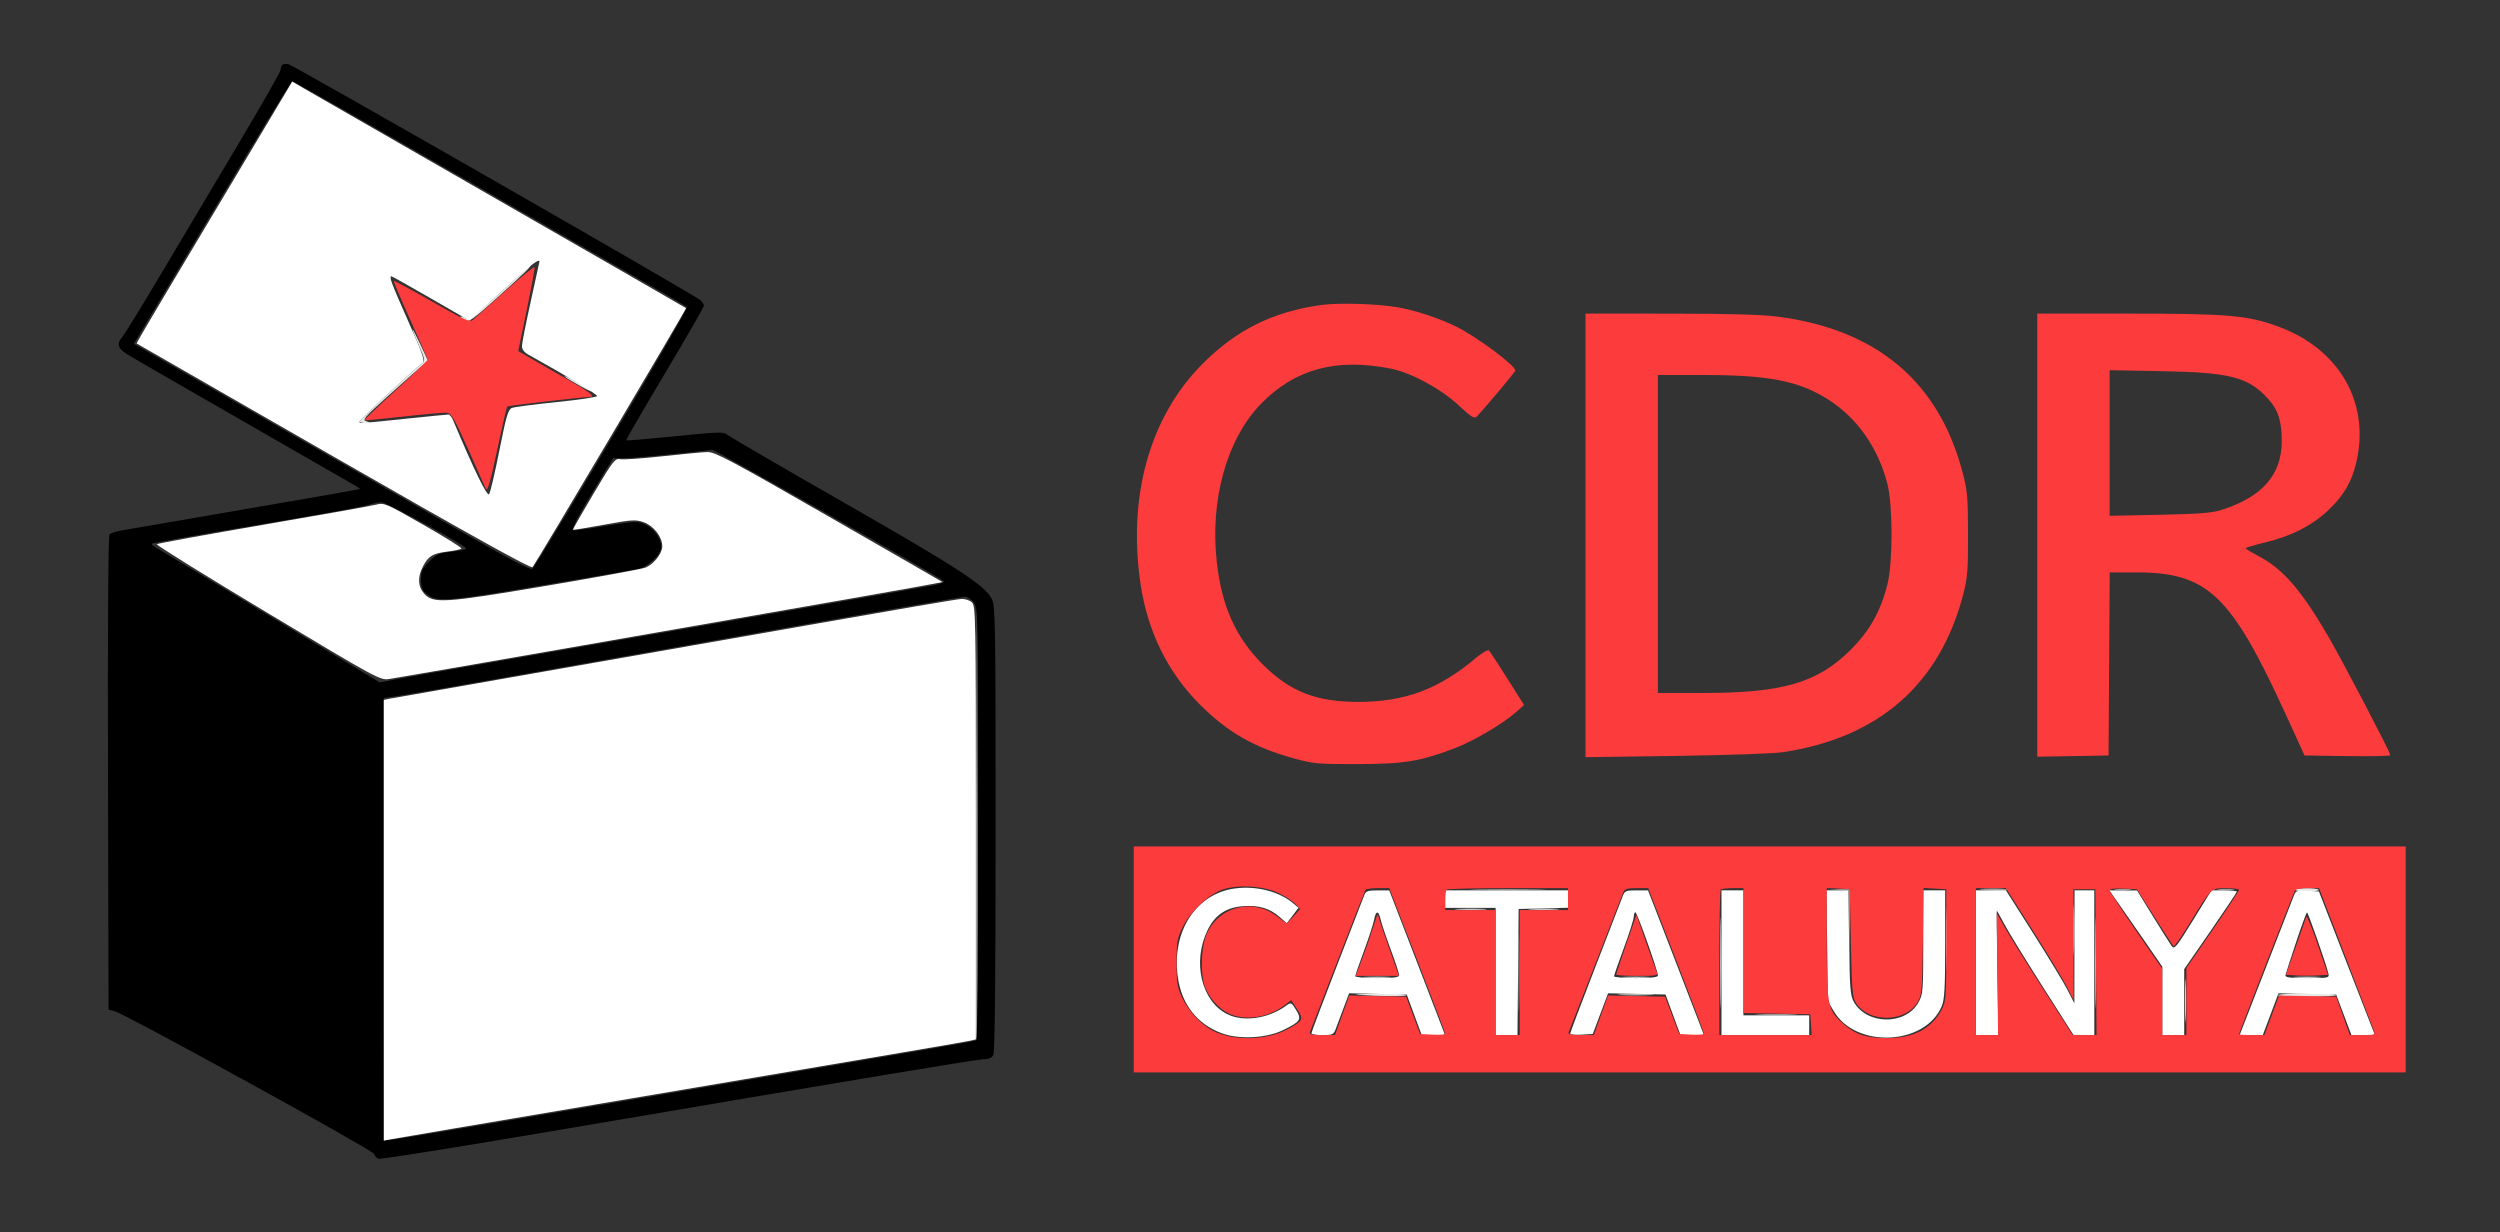
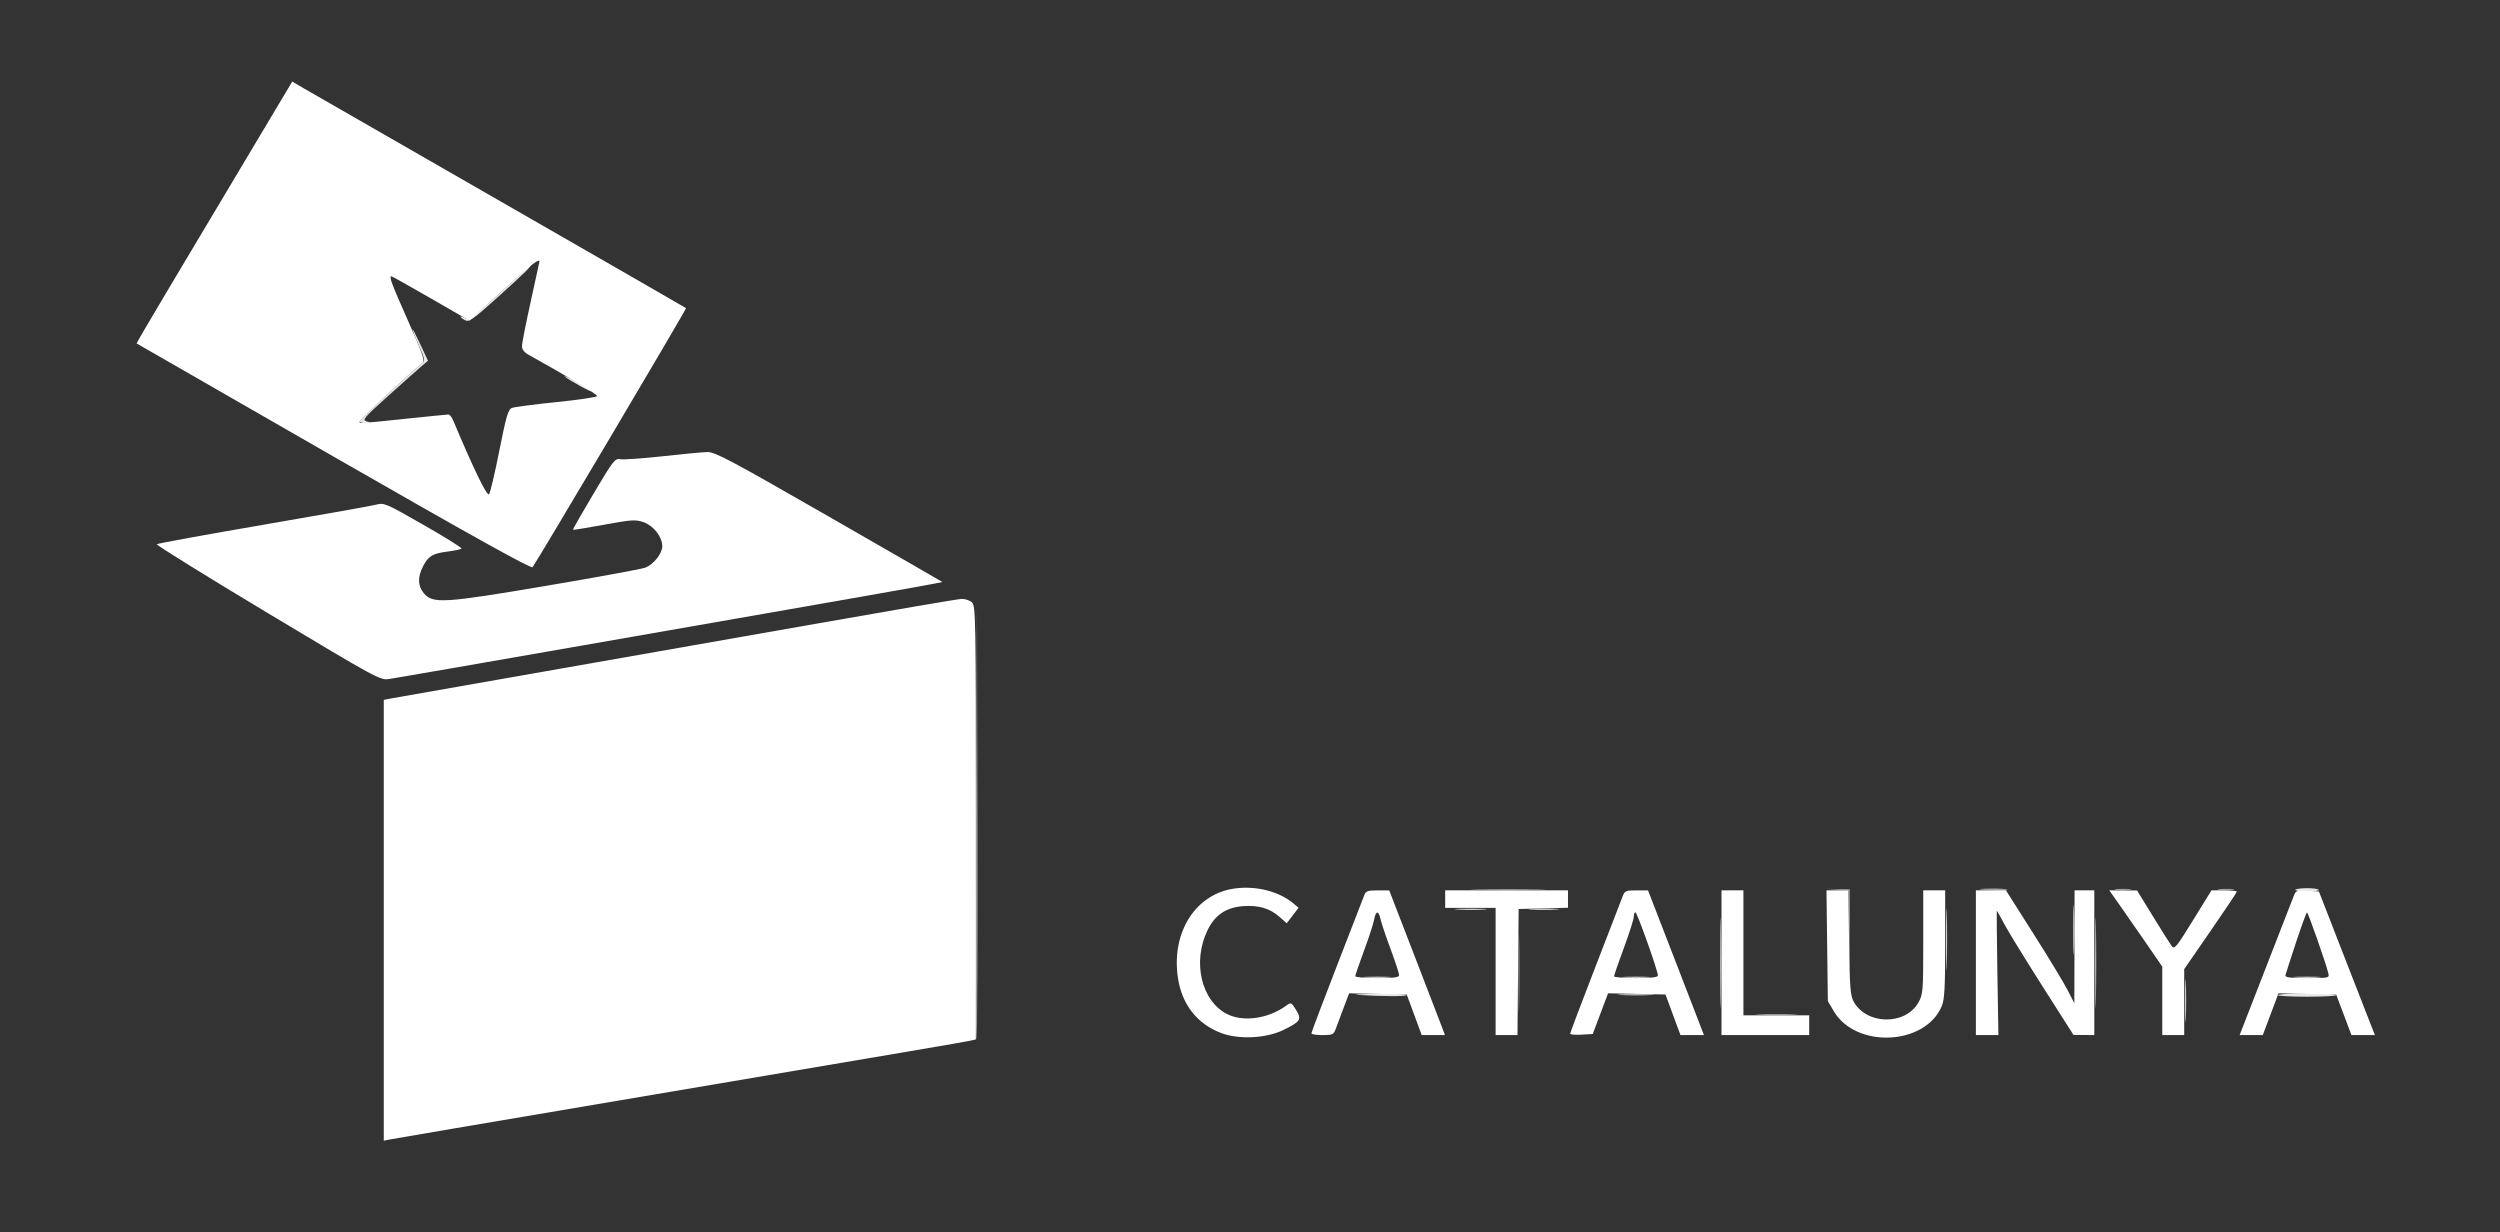
<svg xmlns="http://www.w3.org/2000/svg" width="1140" height="562" viewBox="0 0 1140 562" version="1.1">
  <rect x="0" y="0" width="1140" height="562" fill="#333333" stroke="none" />
-   <path d="M 128.738 29.596 C 128.332 30.001, 128 30.992, 128 31.796 C 128 32.600, 119.384 47.713, 108.853 65.379 C 98.322 83.046, 82.493 109.650, 73.678 124.500 C 64.862 139.350, 56.828 152.429, 55.825 153.564 C 53.090 156.659, 53.594 158.710, 57.750 161.392 C 59.813 162.723, 83.325 176.305, 110 191.575 C 136.675 206.845, 159.812 220.135, 161.415 221.109 L 164.330 222.879 161.915 223.428 C 160.587 223.729, 137 227.845, 109.500 232.573 C 82 237.301, 57.566 241.513, 55.201 241.934 C 52.837 242.354, 50.472 243.128, 49.947 243.653 C 49.348 244.252, 49.086 284.882, 49.245 352.483 L 49.500 460.356 52.231 461.087 C 57.227 462.422, 170.005 524.441, 170.548 526.150 C 170.838 527.066, 171.765 528.080, 172.607 528.403 C 173.448 528.726, 208.419 523.161, 250.319 516.038 C 397.447 491.023, 445.643 483, 448.772 483 C 450.870 483, 452.277 482.351, 452.965 481.066 C 453.659 479.769, 453.999 445.746, 453.998 377.816 C 453.997 283.337, 453.879 276.268, 452.248 273.065 C 449.121 266.921, 436.336 258.604, 384.500 228.992 C 356.450 212.968, 332.716 199.148, 331.758 198.281 C 330.170 196.844, 328.061 196.901, 307.908 198.919 C 295.749 200.137, 285.666 200.991, 285.502 200.817 C 285.338 200.643, 293.252 187, 303.089 170.500 C 312.925 154, 320.979 140.007, 320.987 139.405 C 320.994 138.803, 320.212 137.622, 319.250 136.782 C 316.463 134.348, 133.718 29.694, 131.488 29.254 C 130.381 29.036, 129.144 29.190, 128.738 29.596 M 99.239 92.750 C 80.962 123.413, 64.886 150.361, 63.515 152.636 L 61.023 156.772 73.261 163.772 C 88.922 172.729, 170.261 219.411, 210.427 242.494 C 231.635 254.682, 241.765 259.989, 242.662 259.383 C 244.845 257.910, 314.171 140.763, 313.305 140.011 C 312.862 139.627, 301.475 133.006, 288 125.298 C 274.525 117.590, 234.383 94.570, 198.795 74.142 C 163.207 53.714, 133.725 37, 133.280 37 C 132.834 37, 117.516 62.087, 99.239 92.750 M 307 207.044 C 297.925 208.019, 288.019 208.858, 284.988 208.908 L 279.476 209 269.741 225.250 C 263.233 236.114, 260.458 241.598, 261.367 241.797 C 262.115 241.960, 268.126 241.173, 274.724 240.047 C 281.323 238.921, 288.022 238.002, 289.611 238.004 C 296.359 238.012, 303.141 245.870, 301.080 251.291 C 299.881 254.443, 294.745 258.689, 291.274 259.396 C 289.748 259.707, 269.741 263.129, 246.812 267.002 C 202.964 274.408, 199.389 274.667, 194.465 270.794 C 192.491 269.241, 192 267.950, 192 264.310 C 192 260.390, 192.516 259.250, 195.750 256.022 C 199.094 252.685, 200.233 252.201, 206.259 251.559 C 209.977 251.163, 212.804 250.492, 212.542 250.068 C 211.411 248.238, 176.131 229.001, 173.930 229.015 C 172.594 229.023, 169.700 229.631, 167.500 230.367 C 165.300 231.103, 142.238 235.246, 116.250 239.573 C 90.262 243.901, 69.003 247.680, 69.006 247.971 C 69.010 248.262, 70.247 249.215, 71.756 250.089 C 73.265 250.962, 96.699 265.066, 123.832 281.430 L 173.163 311.183 181.332 309.620 C 185.824 308.761, 207.725 304.902, 230 301.046 C 321.843 285.144, 420.843 267.874, 425.857 266.878 C 428.803 266.293, 430.828 265.455, 430.357 265.017 C 428.218 263.027, 325.959 205.015, 324.803 205.136 C 324.086 205.211, 316.075 206.069, 307 207.044 M 357 286.483 C 312.725 294.310, 256.700 304.223, 232.500 308.511 C 208.300 312.799, 185.462 316.751, 181.750 317.294 L 175 318.281 175 419.141 C 175 519.824, 175.004 520, 177.030 520 C 178.146 520, 226.633 511.917, 284.780 502.037 C 437.121 476.153, 444.341 474.907, 445.211 474.369 C 445.645 474.101, 446 429.644, 446 375.576 C 446 277.636, 445.992 277.260, 443.927 274.635 C 442.722 273.102, 440.944 272.052, 439.677 272.125 C 438.480 272.194, 401.275 278.655, 357 286.483" stroke="none" fill="#000000" fill-rule="evenodd" />
  <path d="M 240.565 121.895 C 240.261 122.387, 234.179 128.039, 227.051 134.454 C 215.579 144.778, 213.855 145.993, 212.045 145.024 C 210.920 144.422, 210 144.155, 210 144.430 C 210 144.705, 210.920 145.422, 212.045 146.024 C 213.854 146.992, 215.563 145.792, 226.888 135.601 C 239.490 124.259, 242.793 121, 241.681 121 C 241.372 121, 240.869 121.403, 240.565 121.895 M 188.082 150.157 C 188.037 150.518, 189.376 153.880, 191.057 157.628 C 193.594 163.282, 193.879 164.618, 192.729 165.471 C 188.834 168.361, 164 191.426, 164 192.154 C 164 192.619, 165.238 192.955, 166.750 192.900 C 169.367 192.805, 169.387 192.769, 167.161 192.143 C 165.039 191.547, 165.951 190.472, 177.051 180.493 C 183.777 174.447, 190.604 168.375, 192.222 166.999 L 195.165 164.499 191.665 156.999 C 189.740 152.875, 188.127 149.796, 188.082 150.157 M 257.500 171.688 C 258.050 172.244, 261.200 174.185, 264.500 176 C 267.800 177.815, 270.050 178.832, 269.500 178.260 C 268.950 177.688, 265.800 175.747, 262.500 173.948 C 259.200 172.148, 256.950 171.131, 257.500 171.688 M 1046.655 405.750 C 1046.400 406.163, 1048.805 406.500, 1052 406.500 C 1055.195 406.500, 1057.600 406.163, 1057.345 405.750 C 1057.091 405.337, 1054.685 405, 1052 405 C 1049.315 405, 1046.909 405.337, 1046.655 405.750 M 784.448 439 C 784.448 457.425, 784.583 464.962, 784.748 455.750 C 784.913 446.538, 784.913 431.462, 784.748 422.250 C 784.583 413.038, 784.448 420.575, 784.448 439 M 887.429 428.500 C 887.429 441.150, 887.573 446.187, 887.747 439.694 C 887.922 433.200, 887.921 422.850, 887.746 416.694 C 887.571 410.537, 887.428 415.850, 887.429 428.500 M 945.415 424 C 945.415 434.175, 945.564 438.337, 945.745 433.250 C 945.927 428.162, 945.927 419.837, 945.745 414.750 C 945.564 409.662, 945.415 413.825, 945.415 424 M 955.448 439 C 955.448 457.425, 955.583 464.962, 955.748 455.750 C 955.913 446.538, 955.913 431.462, 955.748 422.250 C 955.583 413.038, 955.448 420.575, 955.448 439 M 664.789 414.741 C 668.248 414.937, 673.648 414.936, 676.789 414.738 C 679.930 414.540, 677.100 414.380, 670.500 414.382 C 663.900 414.384, 661.330 414.546, 664.789 414.741 M 698.250 414.739 C 701.413 414.937, 706.587 414.937, 709.750 414.739 C 712.913 414.541, 710.325 414.378, 704 414.378 C 697.675 414.378, 695.087 414.541, 698.250 414.739 M 996.405 456.500 C 996.406 465.300, 996.559 468.766, 996.745 464.203 C 996.930 459.639, 996.929 452.439, 996.742 448.203 C 996.555 443.966, 996.404 447.700, 996.405 456.500 M 622.750 445.737 C 625.638 445.939, 630.362 445.939, 633.250 445.737 C 636.138 445.535, 633.775 445.370, 628 445.370 C 622.225 445.370, 619.862 445.535, 622.750 445.737 M 740.750 445.737 C 743.638 445.939, 748.362 445.939, 751.250 445.737 C 754.138 445.535, 751.775 445.370, 746 445.370 C 740.225 445.370, 737.862 445.535, 740.750 445.737 M 1046.750 445.737 C 1049.638 445.939, 1054.362 445.939, 1057.250 445.737 C 1060.138 445.535, 1057.775 445.370, 1052 445.370 C 1046.225 445.370, 1043.862 445.535, 1046.750 445.737 M 619 453.664 C 629.818 454.393, 641.778 454.439, 641.349 453.750 C 641.092 453.337, 634.946 453.081, 627.691 453.180 C 620.436 453.279, 616.525 453.497, 619 453.664 M 739.250 453.742 C 742.962 453.934, 749.038 453.934, 752.750 453.742 C 756.462 453.549, 753.425 453.392, 746 453.392 C 738.575 453.392, 735.538 453.549, 739.250 453.742 M 1038.655 453.750 C 1038.400 454.163, 1044.405 454.500, 1052 454.500 C 1059.595 454.500, 1065.600 454.163, 1065.345 453.750 C 1065.091 453.337, 1059.085 453, 1052 453 C 1044.915 453, 1038.909 453.337, 1038.655 453.750" stroke="none" fill="#e7e7e7" fill-rule="evenodd" />
  <path d="M 445 375.700 C 444.725 430.260, 444.840 474.560, 445.255 474.145 C 445.670 473.730, 445.895 429.090, 445.755 374.945 L 445.500 276.500 445 375.700 M 673.811 405.748 C 681.681 405.917, 694.281 405.917, 701.811 405.747 C 709.340 405.578, 702.900 405.439, 687.500 405.440 C 672.100 405.440, 665.940 405.579, 673.811 405.748 M 837.730 405.706 L 842.961 406.103 843.261 427.052 L 843.561 448.001 843.531 426.751 L 843.500 405.500 838 405.405 L 832.500 405.309 837.730 405.706 M 903 405.614 C 908.969 406.365, 915.775 406.440, 915.347 405.750 C 915.091 405.337, 911.646 405.067, 907.691 405.150 C 903.736 405.232, 901.625 405.441, 903 405.614 M 964.750 405.723 C 966.538 405.945, 969.462 405.945, 971.250 405.723 C 973.038 405.502, 971.575 405.320, 968 405.320 C 964.425 405.320, 962.962 405.502, 964.750 405.723 M 1011.750 405.723 C 1013.538 405.945, 1016.462 405.945, 1018.250 405.723 C 1020.038 405.502, 1018.575 405.320, 1015 405.320 C 1011.425 405.320, 1009.962 405.502, 1011.750 405.723 M 692.441 443.500 C 692.442 459.450, 692.580 465.835, 692.748 457.689 C 692.916 449.543, 692.916 436.493, 692.747 428.689 C 692.579 420.885, 692.441 427.550, 692.441 443.500 M 802.250 462.743 C 806.513 462.931, 813.487 462.931, 817.750 462.743 C 822.013 462.556, 818.525 462.402, 810 462.402 C 801.475 462.402, 797.987 462.556, 802.250 462.743" stroke="none" fill="#9f9f9f" fill-rule="evenodd" />
  <path d="M 111.981 72.856 C 100.281 92.460, 84.272 119.286, 76.406 132.468 C 68.539 145.651, 62.193 156.514, 62.302 156.608 C 62.411 156.703, 102.876 179.952, 152.224 208.273 C 214.733 244.147, 242.219 259.423, 242.841 258.633 C 244.808 256.134, 313.142 140.809, 312.833 140.511 C 312.650 140.335, 274.700 118.494, 228.500 91.976 C 182.300 65.459, 141.970 42.288, 138.877 40.487 L 133.254 37.211 111.981 72.856 M 237.351 125.171 C 233.583 128.565, 226.798 134.685, 222.274 138.772 L 214.048 146.202 196.529 136.101 C 186.893 130.545, 178.782 126, 178.504 126 C 177.292 126, 178.462 129.138, 186.063 146.265 C 192.677 161.170, 193.876 164.620, 192.734 165.467 C 188.836 168.359, 164 191.426, 164 192.154 C 164 193.217, 162.241 193.316, 184.500 191 C 194.950 189.913, 203.953 189.018, 204.506 189.011 C 205.059 189.005, 206.032 190.238, 206.668 191.750 C 216.055 214.075, 222.028 226.372, 223.008 225.392 C 223.512 224.888, 225.612 215.996, 227.673 205.633 C 230.909 189.368, 231.706 186.682, 233.494 186.002 C 234.634 185.569, 243.777 184.379, 253.812 183.357 C 263.847 182.336, 272.157 181.097, 272.279 180.604 C 272.459 179.874, 258.726 171.599, 241.069 161.797 C 239.019 160.659, 238.004 159.331, 238.013 157.797 C 238.020 156.533, 239.820 147.402, 242.013 137.504 C 244.206 127.606, 246 119.394, 246 119.254 C 246 118.005, 243.118 119.976, 237.351 125.171 M 302 208.070 C 292.925 209.071, 284.325 209.668, 282.888 209.396 C 280.439 208.932, 279.675 209.913, 270.642 225.122 C 265.344 234.043, 261.119 241.452, 261.254 241.585 C 261.389 241.719, 267.789 240.679, 275.475 239.273 C 288.097 236.964, 289.836 236.851, 293.442 238.108 C 298.020 239.704, 302 244.803, 302 249.071 C 302 252.395, 298.109 257.314, 294.270 258.845 C 292.747 259.453, 272.600 263.151, 249.500 267.063 C 202.391 275.043, 197.424 275.357, 193.349 270.620 C 190.490 267.295, 190.346 263.185, 192.917 258.210 C 195.345 253.511, 197.306 252.356, 204.352 251.475 C 207.473 251.085, 210.207 250.475, 210.427 250.118 C 210.647 249.762, 202.831 244.897, 193.057 239.308 C 175.716 229.392, 175.191 229.171, 171.393 230.154 C 169.252 230.708, 146.045 234.842, 119.822 239.342 C 93.600 243.841, 71.855 247.811, 71.502 248.165 C 71.148 248.519, 93.891 262.631, 122.041 279.525 C 171.813 309.394, 173.338 310.225, 177.362 309.641 C 179.638 309.311, 218.850 302.509, 264.500 294.526 C 310.150 286.542, 366.052 276.773, 388.727 272.815 C 411.402 268.858, 429.849 265.516, 429.721 265.388 C 429.594 265.260, 406.316 251.851, 377.994 235.589 C 332.833 209.658, 326.008 206.036, 322.500 206.136 C 320.300 206.198, 311.075 207.068, 302 208.070 M 371.500 284.531 C 336.300 290.754, 278.925 300.838, 244 306.939 C 209.075 313.040, 179.262 318.285, 177.750 318.595 L 175 319.159 175 419.659 L 175 520.159 177.750 519.598 C 179.262 519.290, 223.250 511.808, 275.500 502.972 C 416.246 479.170, 440.271 475.079, 442.750 474.493 L 445 473.962 445 375.136 C 445 280.665, 444.919 276.237, 443.171 274.655 C 442.165 273.745, 440.028 273.049, 438.421 273.108 C 436.815 273.167, 406.700 278.308, 371.500 284.531 M 563.353 405.105 C 545.428 407.375, 534.136 424.772, 537.083 445.579 C 538.830 457.920, 545.814 466.900, 556.921 471.088 C 564.948 474.115, 577.428 473.493, 585.227 469.677 C 593.082 465.834, 593.694 464.858, 590.988 460.480 C 588.880 457.069, 588.679 456.977, 586.639 458.485 C 578.432 464.553, 566.868 466.195, 559.422 462.349 C 547.763 456.328, 543.658 438.534, 550.622 424.199 C 554.027 417.190, 559.121 413.764, 566.984 413.195 C 573.947 412.691, 579.023 414.203, 583.467 418.105 L 586.763 420.999 589.455 417.470 L 592.148 413.940 589.824 411.990 C 583.314 406.526, 573.103 403.870, 563.353 405.105 M 622.092 408.250 C 621.620 409.488, 616.006 423.975, 609.617 440.444 C 603.228 456.913, 598 470.751, 598 471.194 C 598 471.637, 600.261 472, 603.025 472 C 607.594 472, 608.142 471.751, 609.064 469.250 C 609.622 467.738, 611.230 463.450, 612.637 459.722 L 615.197 452.943 628.333 453.222 L 641.470 453.500 644.883 462.750 L 648.297 472 653.603 472 L 658.908 472 656.704 466.199 C 655.492 463.008, 649.775 448.167, 644 433.219 L 633.500 406.040 628.225 406.020 C 623.667 406.003, 622.834 406.306, 622.092 408.250 M 659 410 L 659 414 670.500 414 L 682 414 682 443 L 682 472 686.985 472 L 691.969 472 692.235 443.250 L 692.500 414.500 703.750 414.217 L 715 413.934 715 409.967 L 715 406 687 406 L 659 406 659 410 M 739.923 408.750 C 739.357 410.262, 733.743 424.796, 727.447 441.048 C 721.151 457.299, 716 470.935, 716 471.350 C 716 471.765, 718.317 471.969, 721.150 471.802 L 726.299 471.500 729.792 462.222 L 733.285 452.944 746.377 453.222 L 759.470 453.500 762.883 462.750 L 766.297 472 771.644 472 L 776.992 472 775.177 467.250 C 774.179 464.637, 768.443 449.793, 762.431 434.261 L 751.500 406.022 746.225 406.011 C 741.382 406.001, 740.866 406.225, 739.923 408.750 M 785 439 L 785 472 805 472 L 825 472 825 467.500 L 825 463 810 463 L 795 463 795 434.500 L 795 406 790 406 L 785 406 785 439 M 833.188 431.250 L 833.500 456.500 836.192 461.078 C 846.283 478.245, 877.947 476.768, 885.449 458.782 C 886.707 455.767, 887 450.430, 887 430.532 L 887 406 882 406 L 877 406 877 429.614 C 877 452.038, 876.890 453.423, 874.816 457.114 C 868.875 467.685, 851.115 467.419, 845.235 456.671 C 843.755 453.966, 843.454 450.007, 843.185 429.750 L 842.869 406 837.872 406 L 832.875 406 833.188 431.250 M 901 439 L 901 472 906.135 472 L 911.271 472 910.801 443.499 C 910.543 427.824, 910.444 415.112, 910.580 415.249 C 910.716 415.387, 912.329 418.305, 914.164 421.734 C 915.999 425.162, 923.800 437.856, 931.500 449.942 L 945.500 471.916 950.250 471.958 L 955 472 955 439 L 955 406 950.500 406 L 946 406 945.952 431.750 L 945.904 457.500 942.836 451.500 C 941.148 448.200, 934.129 436.613, 927.237 425.750 L 914.708 406 907.854 406 L 901 406 901 439 M 966.246 412.250 C 968.678 415.688, 974.118 423.514, 978.334 429.641 L 986 440.783 986 456.391 L 986 472 991 472 L 996 472 996 456.959 L 996 441.917 1008 424.541 C 1014.600 414.984, 1020 406.902, 1020 406.582 C 1020 406.262, 1017.397 406, 1014.216 406 L 1008.433 406 1000.038 419.617 C 992.347 432.093, 991.528 433.077, 990.268 431.367 C 989.512 430.340, 985.655 424.227, 981.697 417.782 L 974.500 406.064 968.162 406.032 L 961.824 406 966.246 412.250 M 1046.092 408.198 C 1045.598 409.464, 1039.811 424.337, 1033.233 441.250 L 1021.273 472 1026.549 472 L 1031.825 472 1034.373 465.250 C 1035.775 461.538, 1037.383 457.249, 1037.947 455.721 L 1038.973 452.942 1052.132 453.221 L 1065.292 453.500 1068.778 462.750 L 1072.264 472 1077.624 472 L 1082.984 472 1081.400 468.041 C 1080.528 465.863, 1074.778 451.125, 1068.621 435.291 L 1057.426 406.500 1052.208 406.198 C 1047.549 405.928, 1046.894 406.142, 1046.092 408.198 M 626.573 419.461 C 626.216 421.365, 624.141 427.729, 621.962 433.603 C 619.783 439.477, 618 444.669, 618 445.141 C 618 445.614, 622.500 446, 628 446 C 635.760 446, 638 445.696, 638 444.641 C 638 443.894, 636.253 438.574, 634.119 432.820 C 631.984 427.066, 629.923 420.927, 629.539 419.179 C 628.626 415.021, 627.384 415.139, 626.573 419.461 M 745 418.024 C 745 419.137, 742.975 425.524, 740.500 432.218 C 738.025 438.911, 736 444.751, 736 445.194 C 736 445.637, 740.500 446, 746 446 C 753.079 446, 756 445.652, 756 444.807 C 756 442.655, 746.519 416.017, 745.750 416.008 C 745.337 416.004, 745 416.911, 745 418.024 M 1047 429.686 C 1044.525 437.174, 1042.355 443.907, 1042.177 444.650 C 1041.921 445.716, 1043.995 446, 1052.043 446 C 1062.101 446, 1062.226 445.971, 1061.704 443.750 C 1060.686 439.416, 1052.495 416.044, 1052 416.059 C 1051.725 416.067, 1049.475 422.199, 1047 429.686" stroke="none" fill="#ffffff" fill-rule="evenodd" />
-   <path d="M 230.496 132.619 C 223.348 139.022, 216.732 144.929, 215.793 145.746 C 214.250 147.090, 212.449 146.299, 196.995 137.497 C 187.595 132.143, 179.754 127.928, 179.571 128.131 C 179.387 128.334, 182.784 136.344, 187.119 145.931 C 191.453 155.519, 195 163.670, 195 164.046 C 195 164.421, 188.452 170.691, 180.448 177.979 C 172.445 185.267, 166.054 191.388, 166.248 191.581 C 166.441 191.774, 174.452 191.031, 184.049 189.931 C 193.647 188.830, 202.547 188.057, 203.826 188.214 C 205.793 188.456, 207.294 191.045, 213.558 205 C 217.631 214.075, 221.135 221.950, 221.345 222.500 C 222.223 224.803, 223.288 221.303, 226.966 204.034 C 229.099 194.018, 231.052 185.615, 231.306 185.361 C 231.704 184.963, 265.287 181.068, 268.750 181.018 C 271.749 180.975, 269.286 179.002, 258.750 173.009 C 252.563 169.489, 244.983 165.142, 241.907 163.349 L 236.313 160.088 240.183 141.374 C 242.312 131.082, 243.928 122.283, 243.773 121.820 C 243.619 121.357, 237.644 126.217, 230.496 132.619 M 602.500 139.080 C 580.507 142.102, 563.625 150.500, 548.169 166.107 C 524.225 190.286, 514.141 226.381, 520.124 266.500 C 523.354 288.159, 532.652 306.882, 547.480 321.586 C 560.055 334.054, 571.812 340.771, 589.824 345.775 C 598.834 348.278, 600.843 348.461, 619 348.429 C 640.422 348.391, 647.875 347.158, 663.781 341.024 C 672.162 337.792, 685.261 330.047, 691.239 324.789 L 694.978 321.500 687.393 309.500 C 683.221 302.900, 679.431 297.102, 678.970 296.616 C 678.497 296.117, 675.816 297.681, 672.816 300.205 C 656.024 314.333, 640.533 320.077, 619.261 320.063 C 600.206 320.051, 588.160 315.333, 575.915 303.086 C 563.425 290.595, 557.105 276.533, 554.845 256.205 C 551.674 227.687, 559.521 199.868, 575.242 183.894 C 590.757 168.128, 609.585 163.129, 634.500 168.159 C 643.536 169.983, 656.907 177.213, 664.857 184.574 C 671.019 190.279, 672.327 191.090, 673.453 189.902 C 677.768 185.345, 691 169.542, 691 168.945 C 691 166.707, 673.796 153.870, 664.500 149.172 C 656.636 145.199, 645.102 141.381, 637 140.070 C 627.189 138.482, 610.363 137.999, 602.500 139.080 M 723 244.136 L 723 345.272 764.250 344.698 C 786.938 344.383, 808.875 343.618, 813 342.997 C 856.605 336.441, 884.427 312.161, 895.156 271.299 C 897.192 263.547, 897.461 260.240, 897.420 243.500 C 897.378 226.111, 897.146 223.652, 894.686 214.500 C 883.791 173.964, 855.705 150.387, 811.268 144.472 C 803.524 143.442, 789.618 143.034, 761.750 143.020 L 723 143 723 244.136 M 929 244.025 L 929 345.050 945.250 344.775 L 961.500 344.500 961.761 302.750 L 962.022 261 973.801 261 C 1006.766 261, 1017.278 270.994, 1042.609 326.417 L 1050.874 344.500 1070.437 344.771 C 1081.197 344.920, 1090 344.735, 1090 344.359 C 1090 343.055, 1068.241 301.441, 1061.658 290.156 C 1049.203 268.802, 1040.971 259.365, 1029.628 253.438 C 1026.535 251.822, 1024.009 250.275, 1024.015 250 C 1024.020 249.725, 1028.048 248.526, 1032.966 247.335 C 1044.843 244.460, 1054.138 239.737, 1061.534 232.819 C 1068.610 226.200, 1072.349 219.863, 1074.459 210.913 C 1080.879 183.675, 1066.727 159.060, 1038.782 148.861 C 1024.810 143.762, 1016.037 143.012, 970.250 143.006 L 929 143 929 244.025 M 962 202.015 L 962 235.214 984.750 234.750 C 1002.711 234.384, 1008.658 233.918, 1013 232.533 C 1031.692 226.573, 1040.523 216.439, 1040.478 201 C 1040.451 191.875, 1038.856 186.953, 1034.283 181.891 C 1025.309 171.958, 1017.083 169.815, 985.750 169.246 L 962 168.816 962 202.015 M 756 243.500 L 756 316 776.369 316 C 813.114 316, 828.862 311.376, 844.103 296.114 C 852.602 287.603, 857.633 278.603, 860.673 266.472 C 863.184 256.452, 863.155 230.204, 860.623 220.500 C 856.309 203.969, 846.776 190.459, 833.513 182.083 C 820.209 173.680, 806.510 171, 776.869 171 L 756 171 756 243.500 M 517 437.500 L 517 489 807 489 L 1097 489 1097 437.500 L 1097 386 807 386 L 517 386 517 437.500 M 557.820 405.520 C 551.449 407.561, 542.834 415.601, 539.294 422.810 C 536.774 427.942, 536.500 429.529, 536.500 439 C 536.500 448.217, 536.817 450.172, 539.091 455 C 541.964 461.098, 547.628 467.181, 553.054 469.997 C 562.350 474.820, 577.638 474.499, 587.229 469.279 C 594.275 465.444, 594.566 464.812, 591.452 460.106 L 588.779 456.067 585.391 458.651 C 578.147 464.176, 567.142 465.644, 560.057 462.029 C 555.268 459.586, 550.647 454.103, 549.141 449.078 C 547.495 443.583, 547.738 433.124, 549.643 427.536 C 554.364 413.680, 571.053 408.903, 582.620 418.096 C 584.630 419.693, 586.444 421, 586.652 421 C 586.859 421, 588.340 419.538, 589.943 417.750 L 592.857 414.500 590.734 412.228 C 589.566 410.979, 586.173 408.764, 583.194 407.306 C 576.474 404.019, 565.023 403.213, 557.820 405.520 M 622.646 405.763 C 622.387 406.183, 616.683 420.695, 609.970 438.013 C 603.257 455.331, 597.544 470.063, 597.275 470.750 C 596.917 471.665, 598.389 472, 602.770 472 L 608.755 472 612.010 462.972 L 615.266 453.944 628.242 454.222 L 641.218 454.500 644.383 463 L 647.547 471.500 653.274 471.800 C 656.423 471.965, 659 471.757, 659 471.339 C 659 470.921, 653.263 455.823, 646.252 437.789 L 633.504 405 628.311 405 C 625.455 405, 622.906 405.343, 622.646 405.763 M 659.667 405.667 C 659.300 406.033, 659 408.283, 659 410.667 L 659 415 670.500 415 L 682 415 682 443.500 L 682 472 687.500 472 L 693 472 693 443.500 L 693 415 704 415 L 715 415 715 410 L 715 405 687.667 405 C 672.633 405, 660.033 405.300, 659.667 405.667 M 740.064 407.250 C 739.576 408.488, 733.919 423, 727.492 439.500 C 721.065 456, 715.577 470.063, 715.296 470.750 C 714.922 471.668, 716.377 472, 720.770 472 L 726.755 472 730.010 462.972 L 733.266 453.944 746.271 454.222 L 759.276 454.500 762.497 463 L 765.718 471.500 771.359 471.800 C 774.462 471.965, 777.001 471.740, 777.002 471.300 C 777.004 470.860, 771.285 455.762, 764.294 437.750 L 751.584 405 746.267 405 C 741.683 405, 740.828 405.310, 740.064 407.250 M 784.667 405.667 C 784.300 406.033, 784 421.108, 784 439.167 L 784 472 805.055 472 L 826.110 472 825.805 467.250 L 825.500 462.500 810.250 462.224 L 795 461.948 795 433.474 L 795 405 790.167 405 C 787.508 405, 785.033 405.300, 784.667 405.667 M 833.022 430.198 C 833.047 459.106, 833.407 460.769, 841.061 467.320 C 846.450 471.933, 851.385 473.431, 861 473.371 C 872.739 473.299, 880.734 469.072, 885.347 460.500 C 887.390 456.704, 887.500 455.197, 887.500 431 L 887.500 405.500 882.329 405.200 L 877.157 404.901 876.829 429.200 C 876.529 451.360, 876.324 453.798, 874.500 456.887 C 868.932 466.316, 852.366 466.585, 846.304 457.345 C 844.728 454.943, 844.437 451.489, 844 430.047 L 843.500 405.500 838.250 405.198 L 833 404.895 833.022 430.198 M 901 438.500 L 901 472 906.058 472 L 911.116 472 910.808 444.150 L 910.500 416.300 913.878 422.400 C 915.736 425.755, 923.534 438.288, 931.207 450.250 L 945.158 472 950.592 472 L 956.027 472 955.763 438.750 L 955.500 405.500 950.500 405.500 L 945.500 405.500 945.519 430.757 L 945.537 456.014 942.652 450.257 C 941.066 447.091, 934.129 435.613, 927.237 424.750 L 914.708 405 907.854 405 L 901 405 901 438.500 M 962 405.933 C 962 406.498, 967.400 414.798, 974 424.377 L 986 441.794 986 456.897 L 986 472 991.500 472 L 997 472 997 456.707 L 997 441.414 1009 424 C 1015.600 414.422, 1021 406.229, 1021 405.793 C 1021 405.357, 1018.323 405, 1015.051 405 C 1008.121 405, 1008.417 404.708, 998.018 421.793 C 994.572 427.454, 991.471 431.807, 991.126 431.465 C 990.782 431.124, 986.889 425.142, 982.474 418.172 L 974.449 405.500 968.224 405.202 C 964.435 405.021, 962 405.307, 962 405.933 M 1046.570 405.887 C 1045.954 406.883, 1021 471.038, 1021 471.625 C 1021 471.831, 1023.600 472, 1026.778 472 L 1032.555 472 1035.901 462.972 L 1039.246 453.944 1052.284 454.222 L 1065.321 454.500 1068.411 463.247 L 1071.500 471.994 1077.357 471.997 C 1082.505 472, 1083.139 471.788, 1082.594 470.250 C 1082.253 469.288, 1076.468 454.218, 1069.737 436.763 L 1057.500 405.025 1052.309 405.013 C 1049.454 405.006, 1046.871 405.399, 1046.570 405.887 M 627.732 418 C 627.415 418.825, 626.381 421.975, 625.435 425 C 624.489 428.025, 622.469 433.762, 620.945 437.750 L 618.175 445 628.045 445 L 637.915 445 633.574 432.750 C 631.187 426.012, 629.026 419.600, 628.772 418.500 C 628.412 416.944, 628.181 416.833, 627.732 418 M 741.610 430.445 C 739.075 437.769, 737 444.041, 737 444.381 C 737 444.721, 741.323 445, 746.607 445 C 755.371 445, 756.149 444.846, 755.477 443.250 C 755.072 442.288, 752.823 436.016, 750.480 429.314 L 746.220 417.128 741.610 430.445 M 1051.657 418.084 C 1051.433 418.863, 1049.248 425.125, 1046.803 432 L 1042.356 444.500 1047.178 444.802 C 1049.830 444.969, 1054.155 444.969, 1056.790 444.802 L 1061.580 444.500 1056.822 430.584 C 1054.206 422.930, 1051.881 417.305, 1051.657 418.084" stroke="none" fill="#fc3c3c" fill-rule="evenodd" />
</svg>